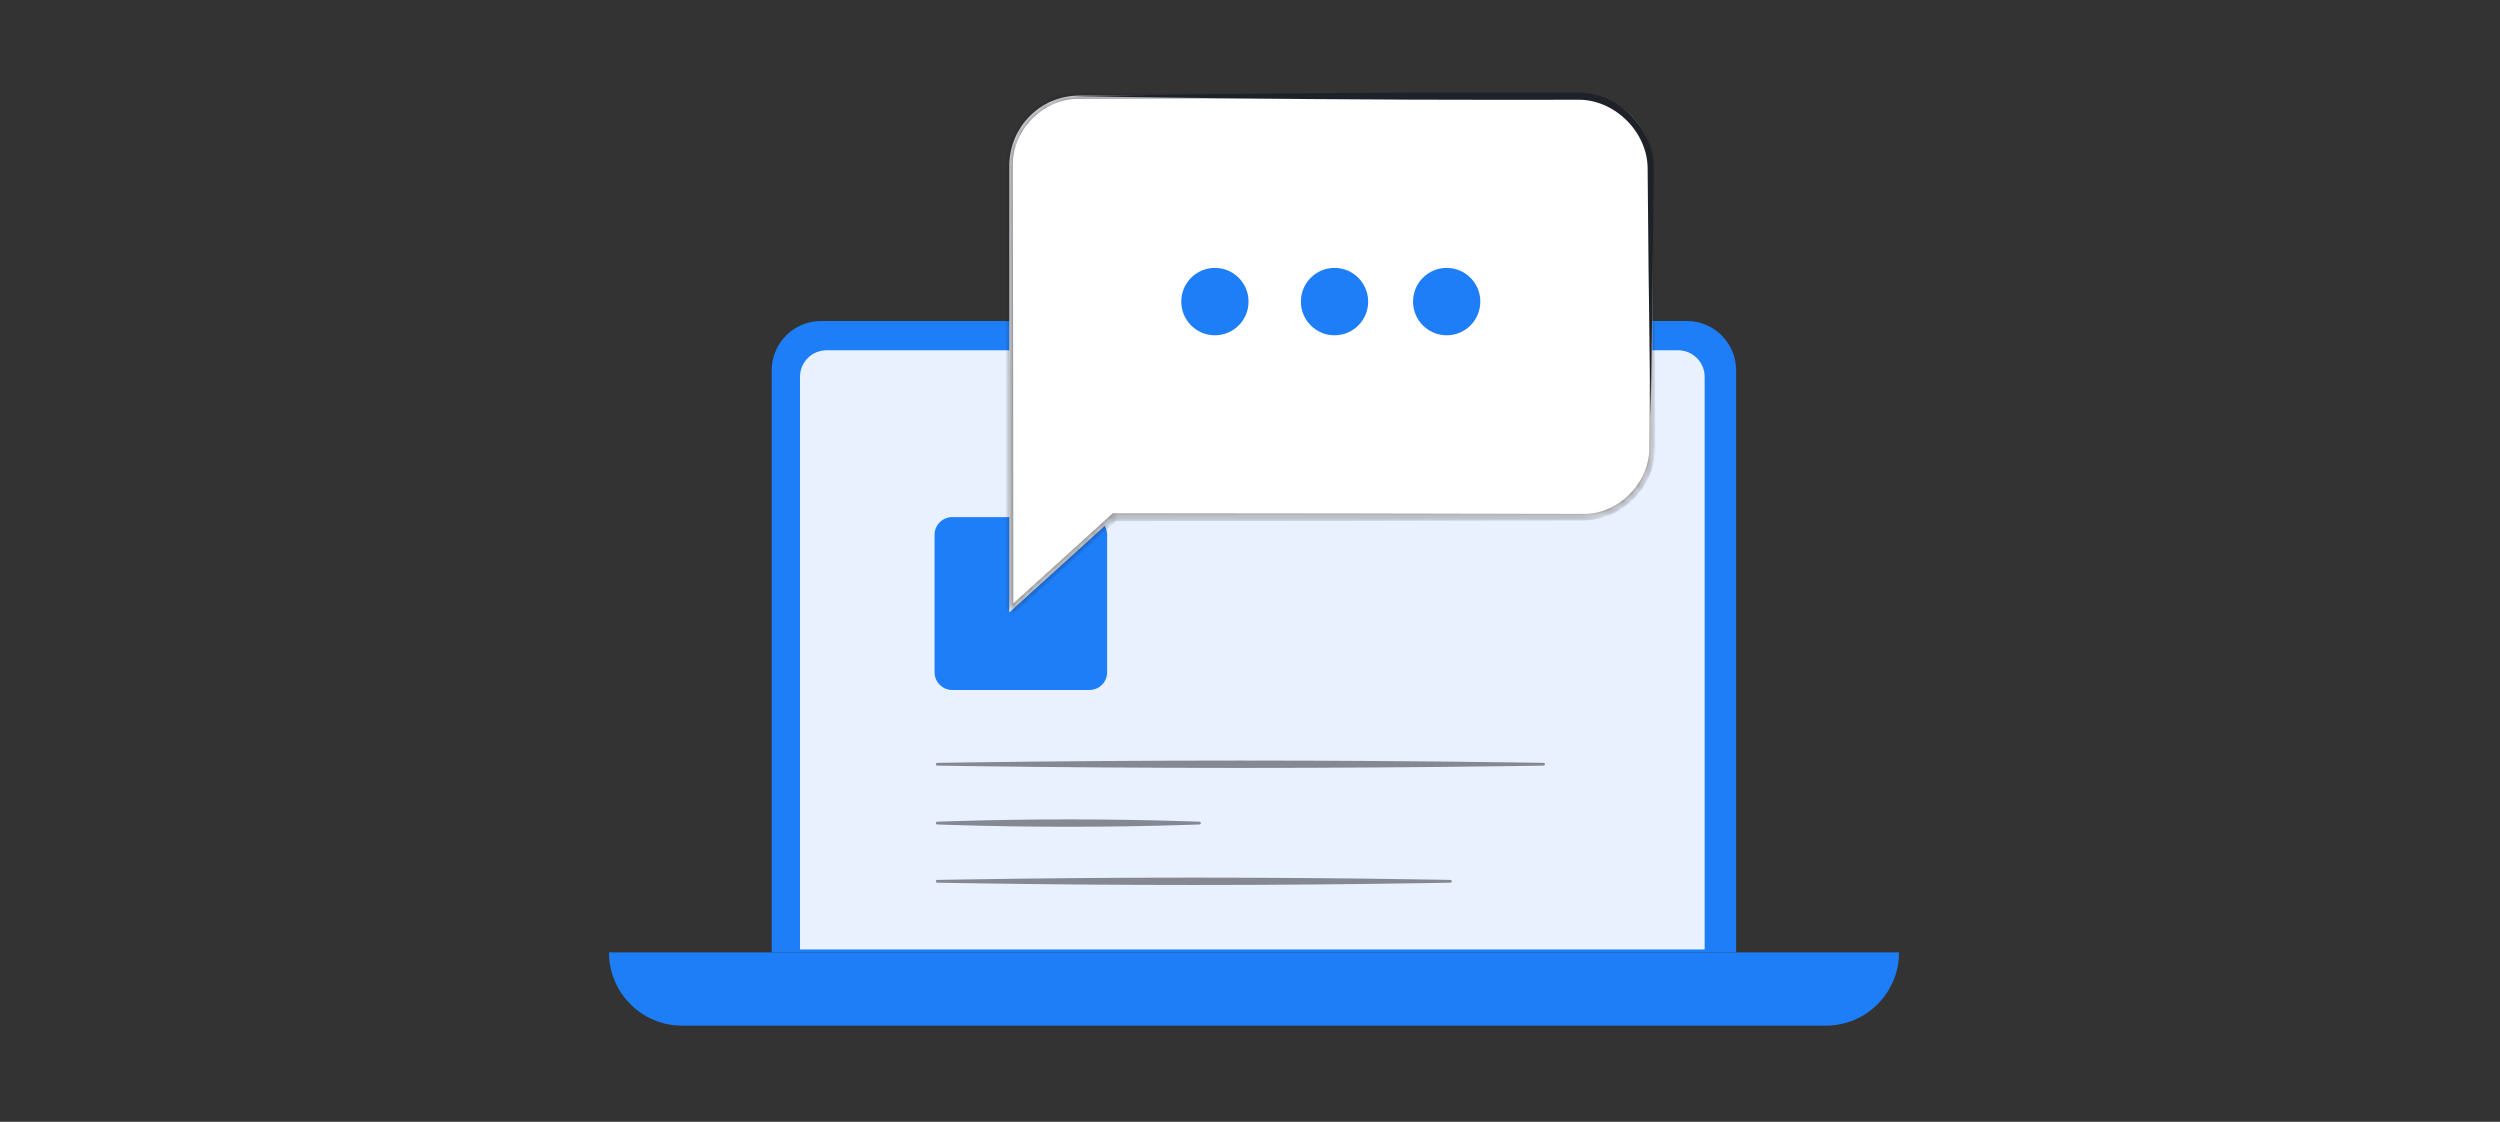
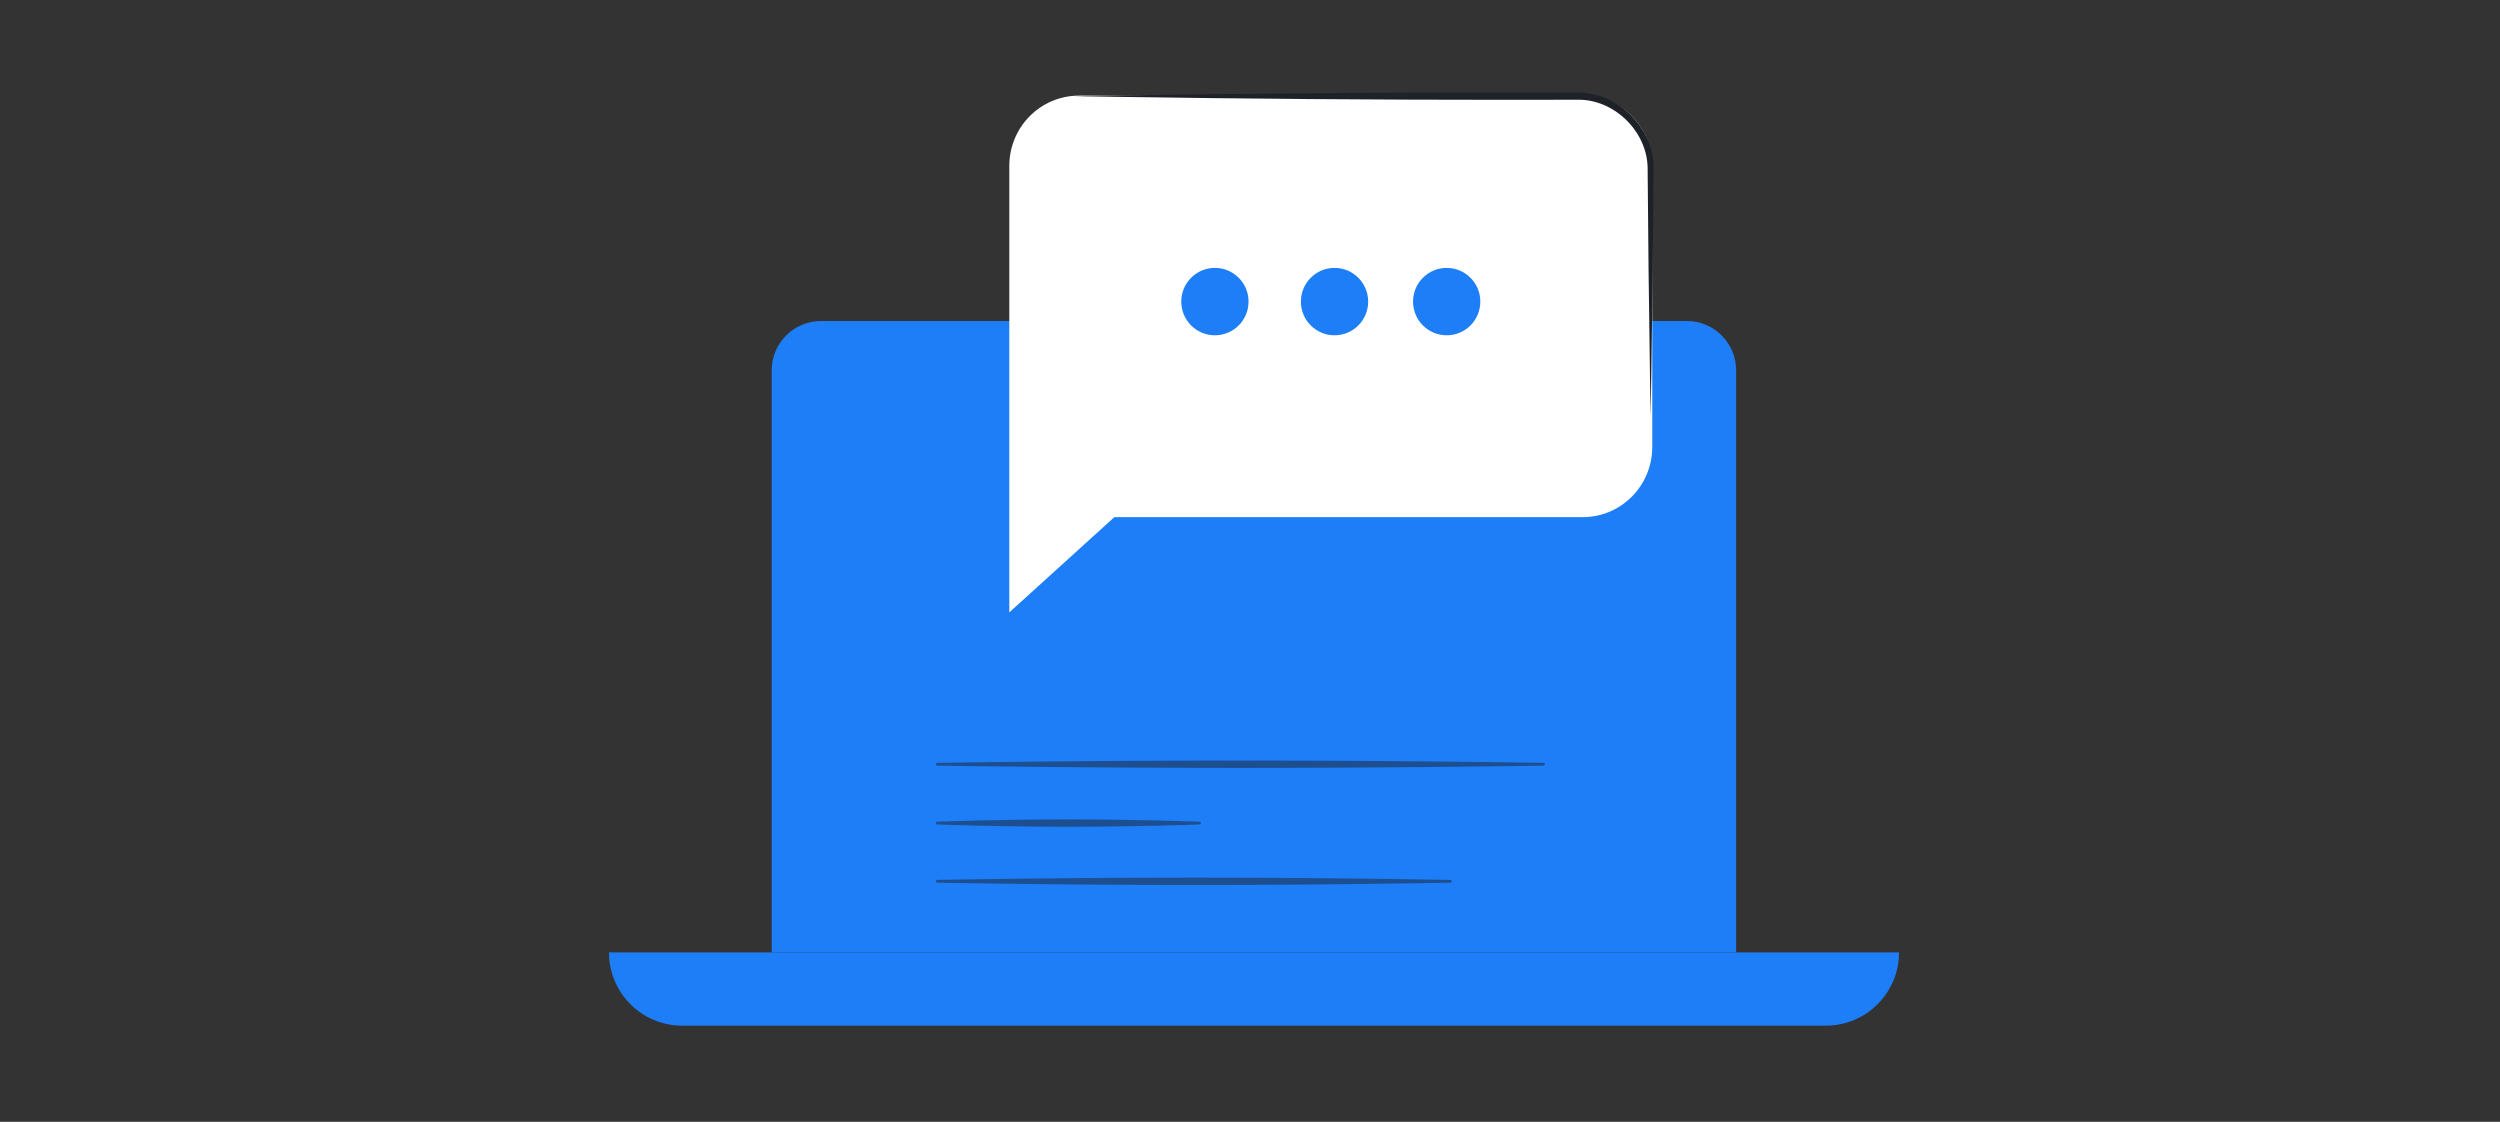
<svg xmlns="http://www.w3.org/2000/svg" width="312" height="140" viewBox="0 0 312 140" fill="none">
  <rect x="0" y="0" width="312" height="140" fill="#333333" stroke="none" />
  <path d="M102.468 40.062H210.519C213.918 40.062 216.669 42.83 216.669 46.222V118.863H96.305V46.222C96.305 42.817 99.068 40.062 102.455 40.062H102.468Z" fill="#1D7EF8" />
-   <path d="M103.146 43.714H209.421C211.254 43.714 212.74 45.195 212.74 47.022V118.49H99.84V47.022C99.84 45.195 101.326 43.714 103.16 43.714H103.146Z" fill="#E8F1FD" />
  <path d="M76 118.863H237C237 123.906 232.913 128 227.879 128H85.121C80.087 128 76 123.906 76 118.863Z" fill="#1D7EF8" />
  <path d="M135.965 64.535H118.838C117.62 64.535 116.633 65.524 116.633 66.745V83.901C116.633 85.121 117.62 86.11 118.838 86.11H135.965C137.183 86.11 138.17 85.121 138.17 83.901V66.745C138.17 65.524 137.183 64.535 135.965 64.535Z" fill="#1D7EF8" />
  <path d="M116.969 95.205C116.923 95.206 116.88 95.224 116.848 95.256C116.816 95.288 116.798 95.332 116.798 95.377C116.798 95.422 116.816 95.466 116.848 95.498C116.88 95.531 116.923 95.549 116.969 95.549C118.23 95.569 119.491 95.587 120.752 95.604C132.102 95.759 143.452 95.837 154.802 95.837C166.152 95.837 177.502 95.759 188.852 95.604C190.114 95.587 191.375 95.569 192.636 95.549C192.681 95.549 192.725 95.531 192.757 95.498C192.789 95.466 192.807 95.422 192.807 95.377C192.807 95.332 192.789 95.288 192.757 95.256C192.725 95.224 192.681 95.206 192.636 95.205C191.375 95.186 190.114 95.168 188.852 95.15C177.502 94.995 166.152 94.918 154.802 94.918C143.452 94.918 132.102 94.995 120.752 95.15C119.491 95.168 118.23 95.186 116.969 95.205Z" fill="#1E2128" fill-opacity="0.5" />
  <path d="M116.969 102.548C116.924 102.55 116.881 102.568 116.849 102.601C116.817 102.633 116.799 102.676 116.799 102.721C116.799 102.766 116.817 102.809 116.849 102.841C116.881 102.873 116.924 102.891 116.969 102.893C117.514 102.912 118.059 102.93 118.605 102.948C123.513 103.103 128.421 103.18 133.33 103.18C138.238 103.18 143.146 103.103 148.054 102.948C148.6 102.93 149.145 102.912 149.69 102.893C149.735 102.891 149.778 102.873 149.81 102.841C149.842 102.809 149.86 102.766 149.86 102.721C149.86 102.676 149.842 102.633 149.81 102.601C149.778 102.568 149.735 102.55 149.69 102.548C149.145 102.529 148.6 102.511 148.054 102.494C143.146 102.339 138.238 102.261 133.33 102.261C128.421 102.261 123.513 102.339 118.605 102.494C118.059 102.511 117.514 102.529 116.969 102.548Z" fill="#1E2128" fill-opacity="0.5" />
  <path d="M116.969 109.814C116.923 109.814 116.88 109.833 116.848 109.865C116.816 109.897 116.798 109.941 116.798 109.986C116.798 110.031 116.816 110.075 116.848 110.107C116.88 110.139 116.923 110.157 116.969 110.158C118.036 110.177 119.103 110.195 120.171 110.213C129.777 110.368 139.383 110.445 148.99 110.445C158.596 110.445 168.202 110.368 177.809 110.213C178.876 110.195 179.943 110.177 181.011 110.158C181.056 110.157 181.099 110.139 181.131 110.107C181.163 110.075 181.181 110.031 181.181 109.986C181.181 109.941 181.163 109.897 181.131 109.865C181.099 109.833 181.056 109.814 181.011 109.814C179.943 109.794 178.876 109.776 177.809 109.759C168.202 109.604 158.596 109.526 148.99 109.526C139.383 109.526 129.777 109.604 120.171 109.759C119.103 109.776 118.036 109.794 116.969 109.814Z" fill="#1E2128" fill-opacity="0.5" />
  <path d="M197.514 11.935H134.652C129.848 11.935 125.961 15.858 125.961 20.707V76.428L139.068 64.541H197.514C202.317 64.541 206.204 60.618 206.204 55.769V20.707C206.204 15.858 202.317 11.935 197.514 11.935Z" fill="white" />
  <mask id="path-9-inside-1_202_13231" fill="white">
    <path d="M197.514 11.935H134.652C129.848 11.935 125.961 15.858 125.961 20.707V76.428L139.068 64.541H197.514C202.317 64.541 206.204 60.618 206.204 55.769V20.707C206.204 15.858 202.317 11.935 197.514 11.935Z" />
  </mask>
-   <path d="M197.514 12.122C197.514 11.997 197.514 11.872 197.514 11.747C192.998 11.726 188.482 11.707 183.967 11.688C167.528 11.62 151.09 11.565 134.652 11.525C129.769 11.395 125.407 15.833 125.52 20.707C125.483 39.281 125.463 57.855 125.461 76.428L125.461 77.557L126.297 76.799C127.079 76.089 127.861 75.38 128.644 74.67C132.23 71.418 135.816 68.164 139.401 64.909L139.068 65.038C158.55 65.028 178.032 64.999 197.514 64.951C202.398 65.056 206.713 60.605 206.576 55.769C206.542 44.082 206.5 32.394 206.452 20.707C206.452 20.648 206.451 20.59 206.45 20.531C206.455 15.82 202.212 11.614 197.514 11.747C197.514 11.872 197.514 11.997 197.514 12.122C202.014 12.039 206 16.087 205.956 20.54C205.957 20.596 205.957 20.651 205.957 20.707C205.908 32.394 205.867 44.082 205.832 55.769C205.93 60.219 201.951 64.252 197.514 64.132C178.032 64.084 158.55 64.055 139.068 64.045L138.876 64.045L138.735 64.174C135.146 67.425 131.559 70.677 127.972 73.93C127.19 74.639 126.407 75.349 125.625 76.058L126.461 76.428C126.459 57.855 126.439 39.281 126.402 20.707C126.281 16.295 130.213 12.25 134.652 12.345C151.09 12.304 167.528 12.25 183.967 12.182C188.482 12.163 192.998 12.143 197.514 12.122ZM197.514 11.747V12.122V11.747Z" fill="#1E2128" fill-opacity="0.5" mask="url(#path-9-inside-1_202_13231)" />
  <path d="M151.621 41.845C153.94 41.845 155.819 39.962 155.819 37.639C155.819 35.316 153.94 33.433 151.621 33.433C149.302 33.433 147.422 35.316 147.422 37.639C147.422 39.962 149.302 41.845 151.621 41.845Z" fill="#1D7EF8" />
  <path d="M166.55 41.845C168.869 41.845 170.749 39.962 170.749 37.639C170.749 35.316 168.869 33.433 166.55 33.433C164.231 33.433 162.352 35.316 162.352 37.639C162.352 39.962 164.231 41.845 166.55 41.845Z" fill="#1D7EF8" />
  <path d="M180.546 41.845C182.865 41.845 184.745 39.962 184.745 37.639C184.745 35.316 182.865 33.433 180.546 33.433C178.228 33.433 176.348 35.316 176.348 37.639C176.348 39.962 178.228 41.845 180.546 41.845Z" fill="#1D7EF8" />
  <path d="M206 52C206.031 50.199 206.06 48.398 206.087 46.597C206.217 38.128 206.313 29.658 206.375 21.189C206.537 16.095 201.948 11.442 196.811 11.553C193.884 11.545 190.956 11.541 188.028 11.541C171.82 11.541 155.611 11.665 139.403 11.913C137.602 11.94 135.801 11.969 134 12C135.801 12.031 137.602 12.06 139.403 12.087C155.611 12.335 171.82 12.459 188.028 12.459C190.956 12.459 193.884 12.455 196.811 12.447C201.464 12.32 205.701 16.493 205.625 21.189C205.687 29.658 205.783 38.128 205.913 46.597C205.94 48.398 205.969 50.199 206 52Z" fill="#1E2128" />
</svg>